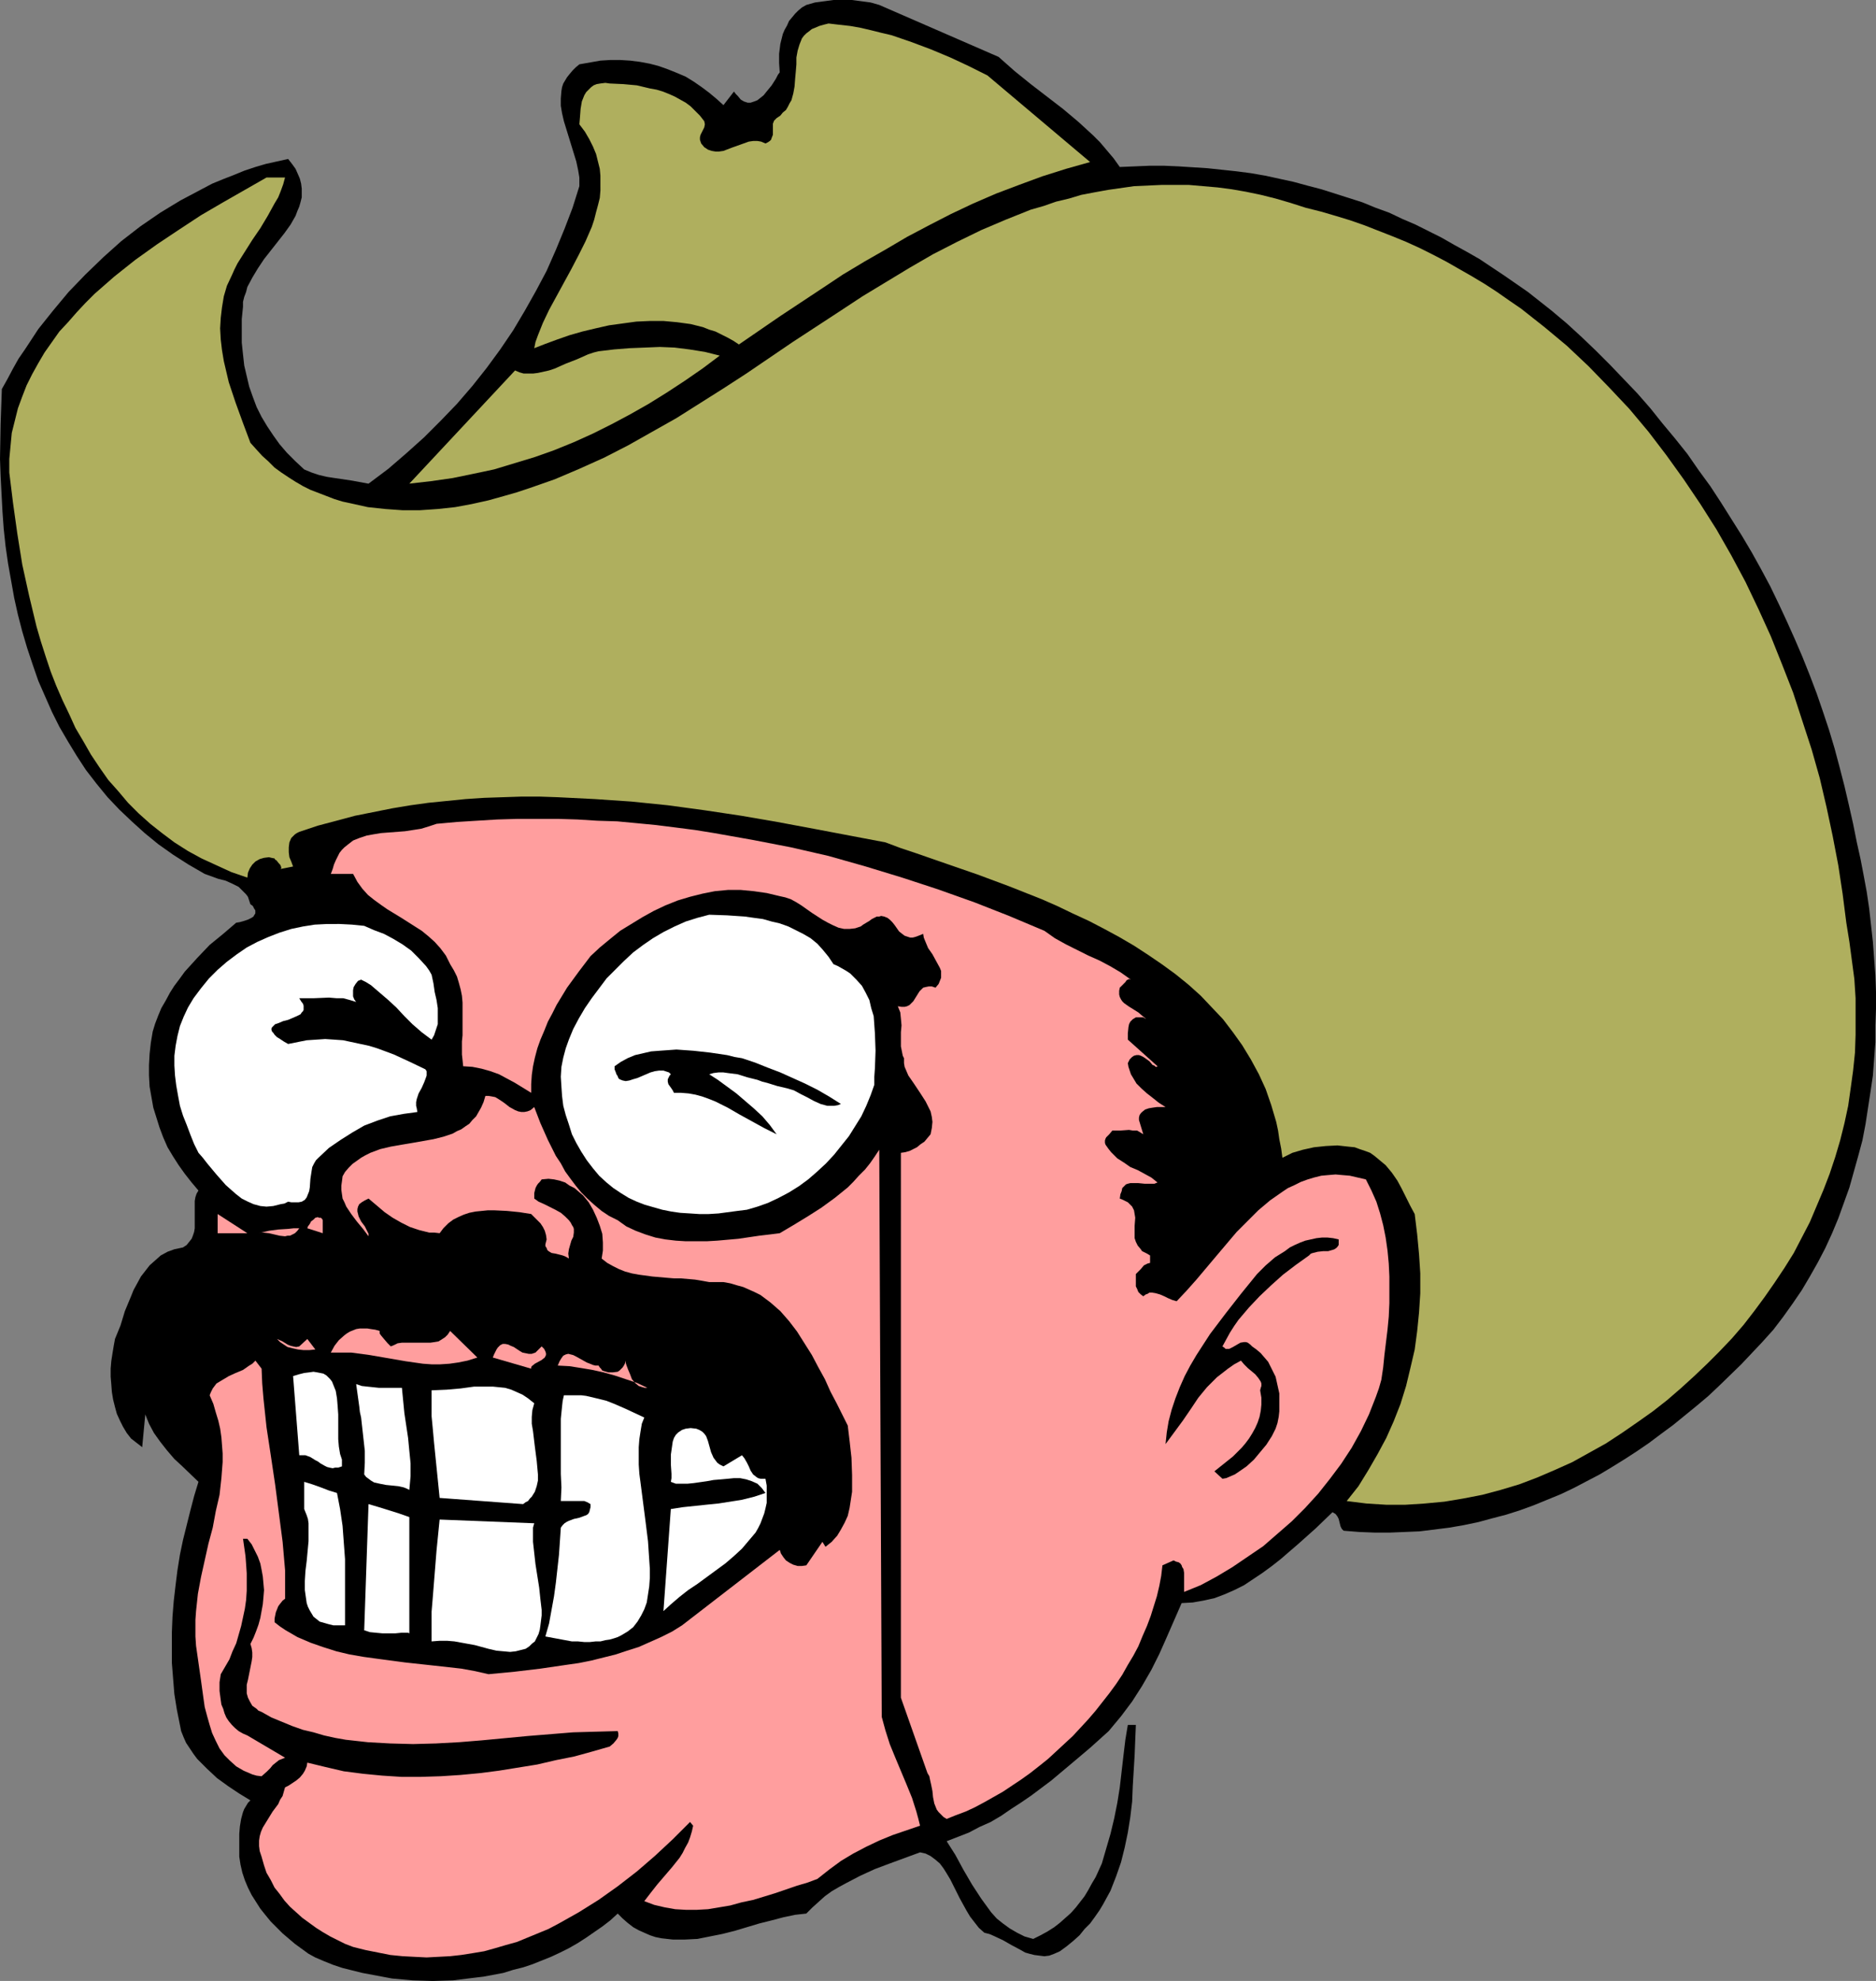
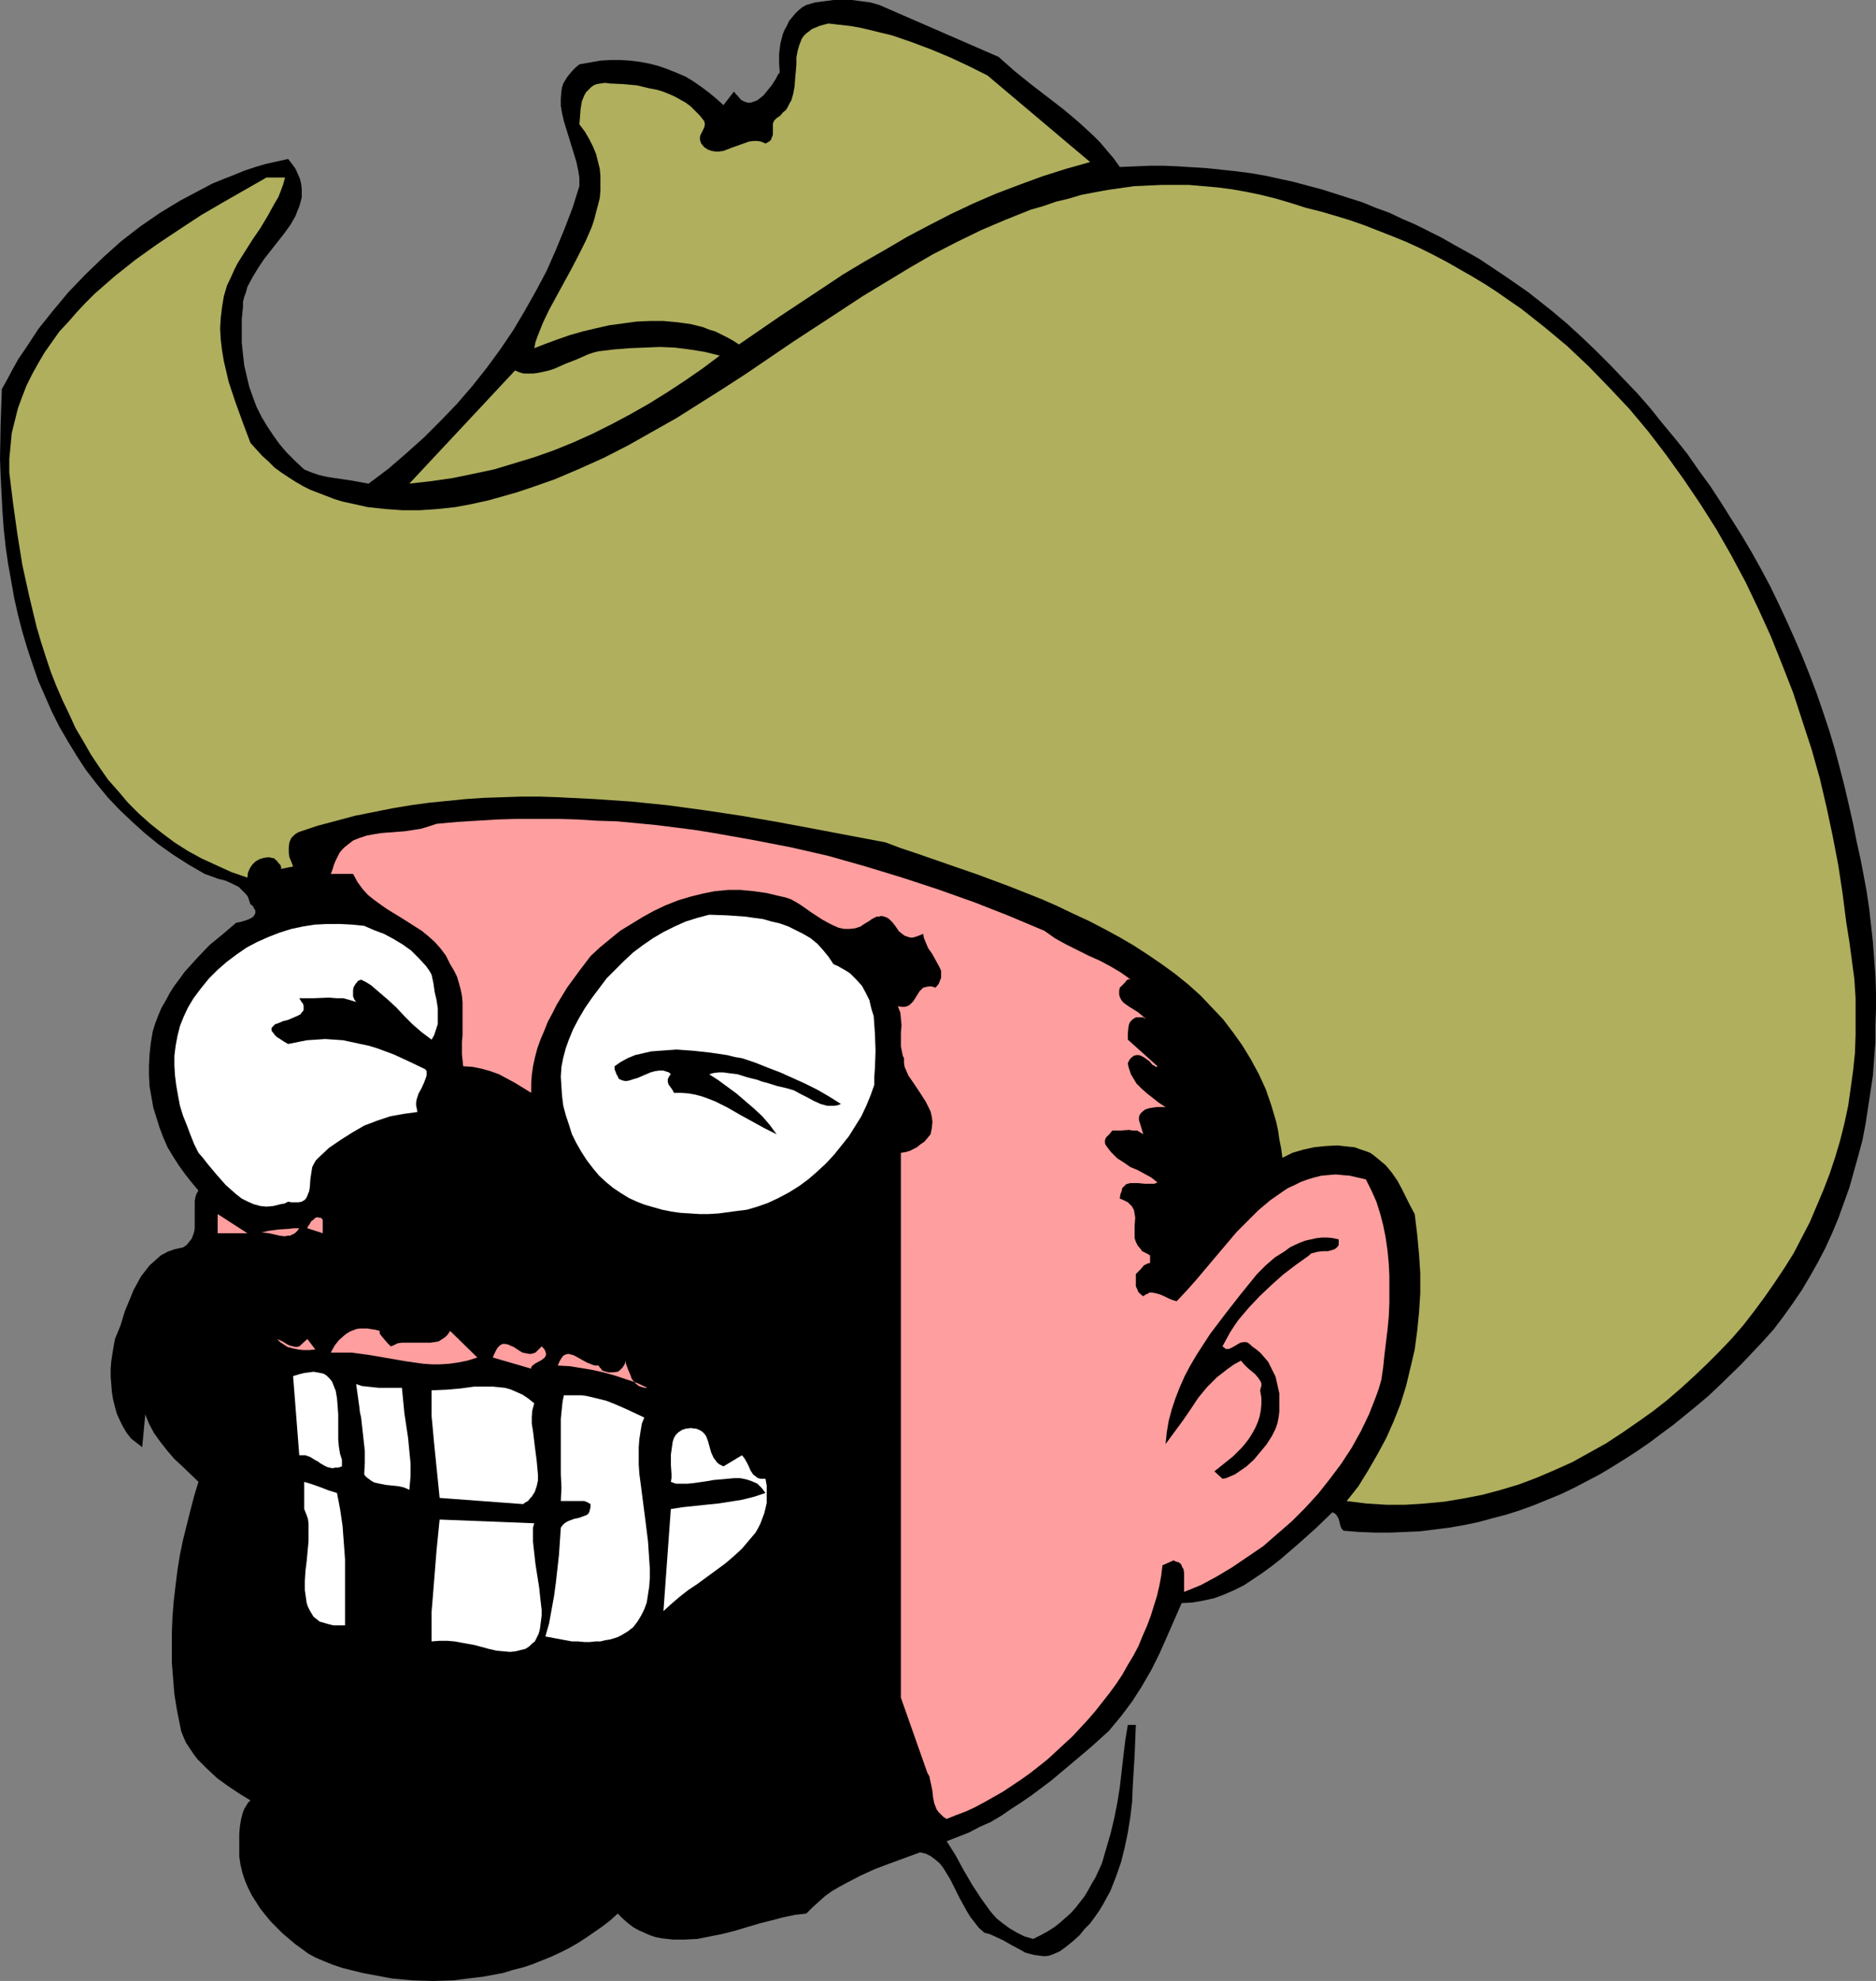
<svg xmlns="http://www.w3.org/2000/svg" xmlns:ns1="http://sodipodi.sourceforge.net/DTD/sodipodi-0.dtd" xmlns:ns2="http://www.inkscape.org/namespaces/inkscape" version="1.0" width="129.724mm" height="136.933mm" id="svg25" ns1:docname="Theodore Roosevelt 3.wmf">
  <rect width="100%" height="100%" fill="#808080" stroke="none" />
  <ns1:namedview id="namedview25" pagecolor="#ffffff" bordercolor="#000000" borderopacity="0.25" ns2:showpageshadow="2" ns2:pageopacity="0.0" ns2:pagecheckerboard="0" ns2:deskcolor="#d1d1d1" ns2:document-units="mm" />
  <defs id="defs1">
    <pattern id="WMFhbasepattern" patternUnits="userSpaceOnUse" width="6" height="6" x="0" y="0" />
  </defs>
  <path style="fill:#000000;fill-opacity:1;fill-rule:evenodd;stroke:none" d="m 260.984,14.865 4.202,3.716 4.202,3.393 4.202,3.232 4.202,3.232 4.04,3.393 3.878,3.555 1.778,1.777 1.778,2.101 1.778,2.101 1.616,2.262 3.878,-0.162 3.878,-0.162 h 3.878 l 3.717,0.162 7.595,0.485 7.595,0.808 3.717,0.485 3.717,0.646 3.717,0.808 3.717,0.808 3.555,0.969 3.717,0.969 3.555,1.131 3.555,1.131 3.555,1.131 3.555,1.454 3.555,1.293 3.394,1.616 3.394,1.454 3.555,1.777 3.232,1.616 3.394,1.939 3.232,1.777 3.394,1.939 6.302,4.201 6.302,4.363 6.141,4.847 4.04,3.393 3.878,3.555 3.717,3.555 3.717,3.716 3.555,3.716 3.555,3.716 3.394,3.878 3.232,4.04 3.232,3.878 3.232,4.04 2.909,4.201 3.07,4.201 2.747,4.201 2.747,4.363 2.747,4.363 2.586,4.363 2.424,4.363 2.424,4.524 2.262,4.686 2.101,4.524 2.101,4.686 1.939,4.524 1.939,4.847 1.778,4.686 1.616,4.686 1.616,4.847 1.454,4.847 1.293,4.847 1.293,5.009 1.131,4.847 1.131,5.009 0.97,4.847 0.97,4.363 0.808,4.201 0.808,4.363 0.646,4.363 0.485,4.363 0.485,4.363 0.323,4.363 0.323,4.363 0.162,4.363 v 4.363 l -0.162,4.363 v 4.363 l -0.323,4.363 -0.323,4.363 -0.646,4.363 -0.646,4.201 -0.646,4.201 -0.808,4.201 -1.131,4.201 -1.131,4.04 -1.131,4.04 -1.454,4.04 -1.454,4.04 -1.616,3.878 -1.778,3.878 -1.939,3.716 -2.101,3.716 -2.101,3.555 -2.424,3.555 -2.424,3.393 -2.586,3.393 -2.909,3.232 -5.494,5.817 -5.656,5.494 -2.909,2.747 -3.07,2.585 -6.141,5.009 -3.07,2.262 -3.232,2.424 -3.07,2.101 -3.232,2.101 -3.394,2.101 -3.232,1.939 -3.394,1.777 -3.394,1.777 -3.394,1.616 -3.555,1.454 -3.555,1.454 -3.555,1.293 -3.555,1.131 -3.717,0.969 -3.555,0.969 -3.878,0.808 -3.717,0.646 -3.878,0.485 -3.878,0.485 -3.878,0.162 -3.878,0.162 h -4.04 l -4.04,-0.162 -4.04,-0.323 -0.485,-0.485 -0.323,-0.646 -0.323,-1.293 -0.162,-0.646 -0.323,-0.646 -0.485,-0.646 -0.808,-0.485 -4.363,4.201 -4.525,4.04 -4.686,4.04 -2.262,1.777 -2.424,1.777 -2.424,1.616 -2.424,1.616 -2.586,1.293 -2.586,1.131 -2.586,0.969 -2.909,0.646 -2.747,0.485 -2.909,0.162 -3.878,8.887 -1.939,4.363 -2.101,4.201 -2.424,4.201 -2.586,4.04 -1.454,1.939 -1.454,1.939 -1.616,1.939 -1.616,1.939 -4.848,4.363 -5.171,4.363 -5.01,4.201 -5.171,3.878 -2.586,1.777 -2.747,1.777 -2.586,1.777 -2.747,1.616 -2.909,1.293 -2.747,1.454 -2.909,1.131 -2.909,1.131 1.131,1.777 1.131,1.777 2.101,3.878 2.262,3.878 2.424,3.716 1.293,1.777 1.293,1.777 1.454,1.616 1.616,1.293 1.778,1.293 1.939,1.131 1.939,0.969 2.262,0.646 1.939,-0.969 1.778,-0.969 1.778,-1.131 1.454,-1.131 1.454,-1.293 1.454,-1.293 1.293,-1.454 1.131,-1.454 1.131,-1.454 0.97,-1.616 0.97,-1.777 0.97,-1.616 1.616,-3.555 1.131,-3.878 1.131,-3.878 0.97,-4.04 0.808,-4.04 0.646,-4.04 0.97,-8.402 0.485,-4.04 0.646,-3.878 h 2.101 l -0.162,3.878 -0.162,4.04 -0.485,8.079 -0.162,4.04 -0.485,4.04 -0.646,4.04 -0.808,3.878 -0.97,3.878 -1.293,3.716 -1.454,3.716 -0.97,1.777 -0.97,1.777 -0.97,1.616 -1.131,1.616 -1.293,1.777 -1.454,1.454 -1.293,1.616 -1.616,1.454 -1.778,1.454 -1.778,1.293 -1.454,0.646 -1.293,0.485 -1.293,0.162 -1.293,-0.162 -1.293,-0.162 -1.293,-0.323 -1.131,-0.323 -1.131,-0.646 -2.424,-1.293 -2.262,-1.293 -2.424,-1.131 -1.131,-0.485 -1.293,-0.323 -1.454,-1.293 -1.131,-1.454 -1.131,-1.454 -0.97,-1.616 -1.778,-3.232 -1.616,-3.232 -0.808,-1.616 -0.97,-1.616 -0.808,-1.293 -0.97,-1.293 -1.131,-0.969 -1.293,-0.969 -1.293,-0.646 -1.454,-0.323 -7.918,2.908 -3.878,1.454 -3.878,1.777 -3.717,1.939 -1.778,0.969 -1.939,1.131 -1.778,1.293 -1.616,1.454 -1.616,1.454 -1.616,1.616 -2.909,0.323 -3.07,0.646 -3.07,0.808 -3.232,0.808 -6.464,1.939 -3.232,0.808 -3.232,0.646 -3.232,0.646 -3.232,0.162 h -3.232 l -1.454,-0.162 -1.454,-0.162 -1.616,-0.323 -1.454,-0.485 -1.454,-0.646 -1.454,-0.646 -1.454,-0.808 -1.454,-1.131 -1.293,-1.131 -1.293,-1.293 -1.939,1.777 -2.101,1.616 -2.101,1.454 -2.101,1.454 -2.262,1.454 -2.262,1.293 -2.262,1.131 -2.424,1.131 -2.424,0.969 -2.424,0.969 -2.424,0.808 -2.586,0.646 -2.586,0.808 -2.586,0.485 -2.586,0.485 -2.747,0.323 -5.171,0.646 -5.333,0.162 -5.333,-0.162 -5.333,-0.485 -2.586,-0.485 -2.586,-0.485 -2.586,-0.485 -2.586,-0.646 -2.586,-0.646 -2.424,-0.808 -2.424,-0.969 -2.262,-0.969 -1.778,-0.969 -1.778,-1.293 -1.778,-1.293 -3.232,-2.747 -1.616,-1.616 -1.454,-1.454 -1.454,-1.777 -1.293,-1.616 -1.131,-1.777 -1.131,-1.777 -0.97,-1.939 -0.808,-1.939 -0.646,-1.939 -0.485,-2.101 -0.323,-2.101 v -1.939 -2.101 -1.939 l 0.162,-1.939 0.323,-1.939 0.485,-1.777 0.323,-0.808 0.485,-0.808 0.485,-0.808 0.646,-0.646 -2.909,-1.777 -2.909,-1.939 -2.909,-2.101 -2.586,-2.424 -1.293,-1.293 -1.293,-1.293 -0.97,-1.293 -0.97,-1.454 -0.97,-1.454 -0.646,-1.454 -0.646,-1.616 -0.323,-1.616 -0.808,-4.04 -0.646,-4.04 -0.323,-4.04 -0.323,-4.04 v -4.04 -4.04 l 0.162,-4.04 0.323,-4.04 0.485,-4.201 0.485,-3.878 0.646,-4.04 0.808,-3.878 0.97,-3.878 0.97,-3.878 0.97,-3.716 1.131,-3.716 -4.202,-4.04 -2.101,-1.939 -1.939,-2.262 -1.778,-2.262 -1.616,-2.262 -1.293,-2.424 -0.97,-2.424 -0.808,8.564 -1.454,-1.131 -1.454,-1.131 -1.131,-1.454 -0.97,-1.616 -0.808,-1.616 -0.808,-1.777 -0.485,-1.777 -0.485,-1.939 -0.323,-1.939 -0.162,-2.101 -0.162,-1.939 v -2.101 l 0.162,-1.939 0.323,-2.101 0.323,-1.939 0.323,-1.777 1.454,-3.555 1.131,-3.716 1.616,-3.878 0.646,-1.616 0.97,-1.777 0.97,-1.777 1.131,-1.454 1.131,-1.454 1.454,-1.293 1.454,-1.293 1.778,-0.969 1.778,-0.646 2.262,-0.485 0.97,-0.646 0.646,-0.808 0.646,-0.808 0.323,-0.808 0.323,-0.969 0.162,-0.969 v -1.939 -1.131 -0.969 -1.939 -1.131 l 0.162,-0.969 0.323,-0.969 0.485,-0.808 -1.778,-2.101 -1.778,-2.262 -1.616,-2.262 -1.454,-2.262 -1.454,-2.424 -1.131,-2.585 -0.97,-2.585 -0.808,-2.585 -0.808,-2.585 -0.485,-2.747 -0.485,-2.747 -0.162,-2.908 v -2.747 l 0.162,-2.908 0.323,-2.908 0.485,-2.908 0.646,-2.101 0.808,-2.101 0.808,-1.939 1.131,-1.939 1.131,-2.101 1.131,-1.777 1.454,-1.939 1.293,-1.777 3.232,-3.555 3.232,-3.393 3.555,-2.908 3.394,-2.908 0.97,-0.162 1.131,-0.323 0.97,-0.323 0.97,-0.485 0.485,-0.323 0.162,-0.323 0.323,-0.485 v -0.323 -0.485 l -0.323,-0.485 -0.323,-0.646 -0.646,-0.485 -0.323,-0.969 -0.323,-0.969 -0.485,-0.646 -0.646,-0.646 -0.646,-0.646 -0.646,-0.646 -1.616,-0.808 -1.778,-0.808 -1.939,-0.485 -3.555,-1.293 -4.202,-2.424 -4.04,-2.585 -3.878,-2.747 -3.555,-2.908 -3.394,-3.07 -3.232,-3.07 -3.07,-3.232 -2.909,-3.555 -2.747,-3.555 -2.424,-3.716 -2.262,-3.716 -2.262,-3.878 -1.939,-3.878 -1.778,-4.04 L 10.019,177.9 8.565,173.699 7.11,169.336 5.818,164.973 4.686,160.611 3.717,156.248 2.909,151.724 2.101,147.2 1.454,142.675 0.97,138.151 0.646,133.627 0.162,124.417 0,119.893 l 0.162,-9.21 0.323,-9.048 1.454,-2.585 1.454,-2.747 1.454,-2.585 1.778,-2.585 3.394,-5.171 3.878,-4.847 4.04,-4.847 4.363,-4.524 4.686,-4.524 4.686,-4.201 5.01,-3.878 2.586,-1.777 2.586,-1.777 5.333,-3.232 2.747,-1.454 2.747,-1.454 2.747,-1.454 2.747,-1.131 2.909,-1.131 2.747,-1.131 2.909,-0.969 2.747,-0.808 2.909,-0.646 2.909,-0.646 1.131,1.454 0.808,1.131 0.646,1.454 0.485,1.131 0.323,1.293 0.162,1.293 v 1.131 1.131 l -0.323,1.293 -0.323,1.131 -0.485,1.131 -0.485,1.293 -1.293,2.262 -1.616,2.262 -3.555,4.524 -1.778,2.262 -1.616,2.424 -1.454,2.424 -1.293,2.424 -0.323,1.293 -0.485,1.293 -0.323,1.293 v 1.293 l -0.323,3.232 v 3.232 2.908 l 0.323,3.07 0.323,2.908 0.646,2.747 0.646,2.747 0.97,2.747 0.97,2.585 1.293,2.585 1.454,2.424 1.616,2.424 1.616,2.262 1.939,2.262 2.262,2.262 2.262,2.101 1.939,0.808 1.939,0.646 2.101,0.485 2.101,0.323 4.363,0.646 4.363,0.808 5.171,-3.878 4.686,-4.04 4.686,-4.201 4.363,-4.363 4.202,-4.363 4.04,-4.686 3.717,-4.686 3.555,-4.847 3.394,-5.009 3.07,-5.171 2.909,-5.171 2.747,-5.171 2.424,-5.494 2.262,-5.494 2.101,-5.494 1.778,-5.655 v -2.262 l -0.323,-1.939 -0.485,-2.262 -0.646,-2.101 -1.293,-4.201 -1.293,-4.201 -0.485,-2.101 -0.323,-1.939 v -1.939 l 0.162,-1.939 0.162,-0.969 0.323,-0.969 0.485,-0.808 0.485,-0.808 0.646,-0.808 0.808,-0.969 0.808,-0.808 0.97,-0.808 2.747,-0.485 2.747,-0.485 2.586,-0.162 h 2.586 l 2.586,0.162 2.586,0.323 2.586,0.485 2.424,0.646 2.262,0.808 2.424,0.969 2.262,0.969 2.101,1.293 2.101,1.454 1.939,1.454 1.939,1.616 1.778,1.616 2.747,-3.555 0.485,0.646 0.485,0.485 0.808,0.969 0.808,0.485 0.97,0.323 h 0.808 l 0.97,-0.323 0.808,-0.323 0.808,-0.646 0.808,-0.646 0.646,-0.808 1.454,-1.777 1.131,-1.777 0.485,-0.969 0.485,-0.646 -0.162,-2.424 v -2.424 l 0.323,-2.585 0.646,-2.585 0.485,-1.131 0.646,-1.131 0.485,-1.131 0.808,-0.969 0.808,-0.969 0.808,-0.808 0.97,-0.808 1.131,-0.646 2.262,-0.646 2.424,-0.323 L 217.837,0 h 2.424 2.424 l 2.424,0.323 2.424,0.323 2.262,0.646 z" id="path1" />
  <path style="fill:#afaf5e;fill-opacity:1;fill-rule:evenodd;stroke:none" d="m 258.075,19.713 26.826,22.621 -6.302,1.777 -6.141,1.939 -6.141,2.262 -5.979,2.262 -5.979,2.585 -5.818,2.747 -5.656,2.908 -5.818,3.07 -5.494,3.232 -5.656,3.232 -5.656,3.393 -5.333,3.555 -10.989,7.271 -10.827,7.433 -1.454,-0.969 -1.454,-0.808 -1.616,-0.808 -1.616,-0.808 -1.616,-0.485 -1.616,-0.646 -3.232,-0.808 -3.555,-0.485 -3.555,-0.323 h -3.555 l -3.555,0.162 -3.555,0.485 -3.555,0.485 -3.555,0.808 -3.394,0.808 -3.394,0.969 -3.232,1.131 -3.07,1.131 -2.909,1.131 0.323,-1.616 0.646,-1.777 1.293,-3.232 1.616,-3.393 1.939,-3.555 1.939,-3.555 1.939,-3.555 1.939,-3.716 1.778,-3.555 1.616,-3.716 0.646,-1.939 0.485,-1.939 0.485,-1.777 0.485,-1.939 0.162,-1.939 V 47.828 45.889 l -0.162,-1.777 -0.485,-1.939 -0.485,-1.939 -0.808,-1.939 -0.97,-1.939 -1.131,-1.939 -1.454,-1.939 0.162,-1.939 0.162,-2.101 0.323,-1.939 0.323,-0.808 0.323,-0.808 0.485,-0.808 0.646,-0.646 0.646,-0.646 0.646,-0.485 0.808,-0.323 0.97,-0.162 1.293,-0.162 1.131,0.162 3.555,0.162 3.555,0.323 3.394,0.808 1.778,0.323 1.616,0.485 1.616,0.646 1.454,0.646 1.454,0.808 1.454,0.808 1.293,0.969 1.293,1.293 1.131,1.131 1.131,1.454 0.162,0.808 -0.162,0.808 -0.323,0.646 -0.323,0.646 -0.323,0.646 -0.162,0.646 v 0.646 l 0.162,0.485 0.162,0.485 0.808,0.969 0.97,0.646 0.97,0.323 0.97,0.162 h 0.97 l 1.131,-0.162 2.101,-0.808 2.262,-0.808 2.262,-0.808 1.131,-0.162 h 1.131 l 0.97,0.162 1.131,0.485 0.646,-0.323 0.485,-0.323 0.323,-0.323 0.162,-0.485 0.323,-0.808 v -0.969 -0.969 -0.969 l 0.323,-0.808 0.323,-0.323 0.323,-0.323 0.97,-0.646 0.646,-0.808 0.808,-0.646 0.485,-0.808 0.485,-0.969 0.485,-0.808 0.485,-1.777 0.323,-1.777 0.162,-2.101 0.162,-1.777 0.162,-1.939 v -1.777 l 0.323,-1.777 0.485,-1.616 0.323,-0.808 0.323,-0.808 0.485,-0.646 0.646,-0.646 0.646,-0.485 0.808,-0.646 0.808,-0.323 1.131,-0.485 1.131,-0.323 1.293,-0.323 2.747,0.323 2.909,0.323 2.747,0.485 2.747,0.646 2.586,0.646 2.747,0.646 5.171,1.777 5.171,1.939 5.01,2.101 4.848,2.262 z" id="path2" />
  <path style="fill:#afaf5e;fill-opacity:1;fill-rule:evenodd;stroke:none" d="m 74.498,46.374 -0.485,1.777 -0.646,1.777 -0.646,1.616 -0.97,1.616 -1.778,3.232 -1.939,3.232 -2.101,3.07 -1.939,3.07 -1.939,3.07 -0.808,1.616 -0.646,1.454 -1.293,2.747 -0.808,2.747 -0.485,2.908 -0.323,2.747 -0.162,2.747 0.162,2.908 0.323,2.747 0.485,2.908 0.646,2.747 0.646,2.747 1.778,5.332 1.939,5.332 1.939,5.171 1.454,1.616 1.616,1.777 1.616,1.454 1.616,1.616 1.778,1.293 1.939,1.293 1.778,1.131 1.939,1.131 1.939,0.969 2.101,0.808 2.101,0.808 2.101,0.808 2.101,0.646 2.262,0.485 4.363,0.969 4.525,0.485 4.525,0.323 h 4.525 l 4.686,-0.323 4.525,-0.485 4.363,-0.808 4.363,-0.969 4.04,-1.131 3.394,-0.969 3.394,-1.131 3.232,-1.131 3.232,-1.131 6.464,-2.747 6.464,-2.908 6.302,-3.232 6.302,-3.555 6.302,-3.555 6.141,-3.878 6.141,-3.878 5.979,-3.878 12.12,-8.241 12.12,-7.917 6.141,-4.04 6.141,-3.716 6.141,-3.716 6.141,-3.555 6.302,-3.232 6.302,-3.07 6.464,-2.747 6.464,-2.585 3.394,-0.969 3.232,-1.131 3.394,-0.808 3.232,-0.969 3.394,-0.646 3.555,-0.646 3.394,-0.485 3.394,-0.485 3.555,-0.162 3.555,-0.162 h 3.555 3.717 l 3.717,0.323 3.717,0.323 3.717,0.485 3.717,0.646 3.878,0.808 3.878,0.969 3.878,1.131 4.04,1.293 3.878,0.969 3.878,1.131 3.717,1.131 3.717,1.293 3.717,1.454 3.717,1.454 3.555,1.454 3.555,1.616 3.555,1.777 3.394,1.777 3.394,1.939 3.394,1.939 3.232,1.939 3.232,2.101 3.232,2.262 3.07,2.101 6.141,4.847 5.818,4.847 5.656,5.332 5.333,5.494 5.333,5.655 5.01,5.978 4.686,6.14 4.525,6.302 4.363,6.463 4.202,6.625 3.878,6.786 3.717,6.948 3.394,7.11 3.232,7.11 2.909,7.271 2.909,7.433 2.424,7.433 2.424,7.433 2.101,7.433 1.778,7.594 1.616,7.594 1.454,7.594 1.131,7.433 0.97,7.594 0.808,5.009 0.646,4.847 0.646,4.847 0.323,5.009 v 4.686 4.847 l -0.162,4.686 -0.485,4.686 -0.646,4.686 -0.646,4.524 -0.97,4.524 -1.131,4.524 -1.293,4.363 -1.454,4.363 -1.616,4.201 -1.778,4.201 -1.778,4.201 -2.101,4.04 -2.101,4.04 -2.424,3.878 -2.586,3.878 -2.586,3.716 -2.747,3.716 -2.747,3.555 -3.07,3.555 -3.232,3.393 -3.232,3.232 -3.394,3.232 -3.555,3.232 -3.555,3.07 -3.717,2.908 -3.878,2.747 -4.202,2.908 -4.202,2.747 -4.363,2.424 -4.363,2.424 -4.686,2.101 -4.525,1.939 -4.686,1.777 -4.848,1.454 -4.848,1.293 -5.01,0.969 -4.848,0.808 -5.171,0.485 -5.01,0.323 h -5.01 l -5.171,-0.323 -5.171,-0.646 3.07,-3.878 2.586,-4.201 2.424,-4.201 2.262,-4.201 1.939,-4.363 1.778,-4.524 1.454,-4.686 1.131,-4.686 1.131,-4.847 0.646,-4.847 0.485,-4.847 0.323,-5.009 v -5.171 l -0.323,-5.009 -0.485,-5.171 -0.646,-5.332 -1.131,-2.101 -1.131,-2.262 -1.131,-2.262 -1.131,-2.101 -1.454,-2.101 -1.616,-1.939 -1.939,-1.616 -0.97,-0.808 -1.131,-0.808 -1.293,-0.485 -1.454,-0.485 -1.293,-0.485 -1.616,-0.162 -1.454,-0.162 -1.454,-0.162 -3.07,0.162 -3.07,0.323 -2.909,0.646 -2.747,0.808 -2.586,1.293 -0.323,-2.424 -0.485,-2.424 -0.323,-2.262 -0.485,-2.262 -1.293,-4.363 -1.454,-4.201 -1.778,-3.878 -2.101,-3.878 -2.262,-3.716 -2.424,-3.393 -2.586,-3.393 -2.909,-3.07 -2.909,-3.07 -3.232,-2.908 -3.394,-2.747 -3.555,-2.585 -3.555,-2.424 -3.717,-2.424 -3.878,-2.262 -3.878,-2.101 -4.04,-2.101 -4.202,-1.939 -4.04,-1.939 -4.04,-1.777 -8.565,-3.393 -8.242,-3.07 -8.403,-2.908 -7.918,-2.747 -3.878,-1.293 -3.878,-1.454 -18.746,-3.555 -9.534,-1.777 -9.373,-1.616 -9.696,-1.454 -9.534,-1.293 -9.534,-0.969 -9.534,-0.646 -9.696,-0.485 -4.686,-0.162 h -4.848 l -4.848,0.162 -4.848,0.162 -4.848,0.323 -4.848,0.485 -4.848,0.485 -4.686,0.646 -4.848,0.808 -4.848,0.969 -4.848,0.969 -4.848,1.293 -4.848,1.293 -4.848,1.616 -0.646,0.323 -0.485,0.323 -0.97,0.969 -0.485,1.131 -0.162,1.293 v 1.293 l 0.162,1.293 0.485,1.131 0.485,1.293 -3.232,0.646 0.162,-0.323 -0.162,-0.485 -0.162,-0.323 -0.323,-0.323 -0.646,-0.808 -0.323,-0.162 -0.162,-0.323 -0.808,-0.162 -0.646,-0.162 -1.293,0.162 -1.131,0.323 -1.131,0.646 -0.808,0.808 -0.646,0.969 -0.485,1.131 -0.162,1.293 -4.202,-1.454 -3.878,-1.777 -3.878,-1.777 -3.555,-1.939 -3.555,-2.262 -3.232,-2.424 -3.07,-2.424 -3.07,-2.747 -2.747,-2.747 -2.586,-3.07 -2.586,-2.908 -2.262,-3.232 -2.262,-3.393 -1.939,-3.393 -2.101,-3.555 -1.616,-3.555 -1.778,-3.716 -1.616,-3.716 -1.454,-3.716 -1.293,-3.878 -1.293,-4.04 -1.131,-3.878 -0.97,-4.04 -0.97,-4.04 -1.778,-8.079 -1.293,-8.079 -1.131,-8.079 -0.97,-7.917 v -3.555 l 0.323,-3.393 0.323,-3.393 0.808,-3.232 0.808,-3.232 1.131,-3.07 1.131,-2.908 1.454,-2.908 1.616,-2.908 1.616,-2.747 1.939,-2.747 1.939,-2.747 2.262,-2.424 2.262,-2.585 2.262,-2.424 2.424,-2.424 2.586,-2.262 2.586,-2.262 5.494,-4.363 5.656,-4.04 5.818,-3.878 5.656,-3.716 5.818,-3.393 5.656,-3.232 5.656,-3.232 z" id="path3" />
  <path style="fill:#afaf5e;fill-opacity:1;fill-rule:evenodd;stroke:none" d="m 188.102,92.909 -4.525,3.393 -4.686,3.232 -4.686,3.07 -4.686,2.908 -4.848,2.747 -4.848,2.585 -4.848,2.424 -5.01,2.262 -5.171,2.101 -5.01,1.777 -5.333,1.616 -5.333,1.616 -5.333,1.131 -5.494,1.131 -5.656,0.808 -5.656,0.646 27.634,-29.569 1.131,0.485 1.131,0.323 h 1.131 1.293 l 1.293,-0.162 1.454,-0.323 1.454,-0.323 1.454,-0.485 2.909,-1.293 2.909,-1.131 2.909,-1.293 1.454,-0.485 1.293,-0.323 4.04,-0.485 4.04,-0.323 4.04,-0.162 3.878,-0.162 3.878,0.162 3.878,0.485 4.04,0.646 1.939,0.485 z" id="path4" />
  <path style="fill:#ff9e9e;fill-opacity:1;fill-rule:evenodd;stroke:none" d="m 295.566,255.943 -0.485,-0.162 -0.323,0.162 -0.323,0.162 -0.323,0.485 -0.646,0.646 -0.808,0.808 -0.162,0.808 v 0.969 l 0.162,0.646 0.323,0.646 0.323,0.485 0.485,0.485 1.131,0.808 1.293,0.808 1.293,0.808 1.131,0.969 0.646,0.485 0.323,0.646 -0.162,-0.323 -0.323,-0.323 -0.323,-0.162 h -0.485 -0.808 -0.646 l -0.808,0.485 -0.646,0.646 -0.323,0.646 -0.162,0.808 -0.162,1.616 v 1.616 l 7.757,6.948 -0.162,0.162 h -0.323 l -0.323,-0.323 -0.485,-0.162 -0.808,-0.969 -1.131,-0.808 -0.485,-0.323 -0.646,-0.323 -0.485,-0.162 h -0.646 l -0.646,0.162 -0.485,0.323 -0.646,0.646 -0.485,0.969 0.162,0.969 0.323,0.969 0.323,0.969 0.485,0.808 0.97,1.616 1.293,1.293 1.454,1.293 1.454,1.131 1.616,1.293 1.778,1.131 h -2.262 l -1.131,0.162 -0.97,0.162 -0.97,0.323 -0.808,0.646 -0.323,0.323 -0.323,0.485 -0.162,0.646 v 0.646 l 1.131,3.716 -0.808,-0.485 -0.808,-0.485 h -1.131 l -0.97,-0.162 -2.262,0.162 h -2.101 l -0.808,0.969 -0.808,0.808 -0.162,0.323 -0.162,0.485 v 0.646 l 0.162,0.485 0.808,1.131 0.646,0.808 0.808,0.808 0.808,0.808 1.778,1.131 1.616,1.131 1.939,0.808 1.778,0.969 1.778,0.969 1.616,1.293 -0.808,0.323 h -0.808 -1.778 l -1.616,-0.162 h -1.454 -0.646 l -0.646,0.162 -0.485,0.162 -0.485,0.485 -0.485,0.485 -0.162,0.808 -0.323,0.808 -0.162,1.131 0.808,0.323 0.646,0.323 0.646,0.323 0.323,0.323 0.808,0.808 0.485,0.969 0.162,0.969 0.162,0.969 -0.162,2.101 v 2.101 1.131 l 0.323,0.969 0.485,0.969 0.808,0.969 0.323,0.485 0.646,0.323 0.646,0.323 0.808,0.485 v 1.939 l -0.646,0.162 -0.97,0.485 -0.808,0.969 -0.485,0.485 -0.808,0.808 v 1.616 1.616 l 0.323,0.646 0.323,0.808 0.646,0.646 0.646,0.485 0.646,-0.485 0.485,-0.162 0.485,-0.323 h 0.646 l 0.97,0.162 1.131,0.323 1.131,0.485 0.97,0.485 1.131,0.485 1.131,0.323 2.586,-2.747 2.586,-2.908 2.586,-3.07 2.586,-3.07 5.333,-6.302 2.909,-2.908 2.747,-2.747 3.07,-2.585 1.616,-1.131 1.616,-1.131 1.454,-0.969 1.778,-0.808 1.616,-0.808 1.778,-0.646 1.616,-0.485 1.939,-0.485 1.778,-0.162 1.939,-0.162 1.778,0.162 1.939,0.162 2.101,0.485 2.101,0.485 1.454,2.908 1.293,2.908 0.97,3.07 0.808,3.07 0.646,3.232 0.485,3.393 0.323,3.393 0.162,3.393 v 3.555 3.393 l -0.162,3.555 -0.323,3.393 -0.808,6.625 -0.323,3.232 -0.485,3.232 -0.646,2.262 -0.808,2.262 -1.778,4.524 -2.101,4.363 -2.424,4.363 -2.747,4.201 -2.909,3.878 -3.07,3.878 -3.394,3.716 -3.555,3.555 -3.717,3.232 -3.717,3.232 -4.04,2.747 -4.04,2.747 -4.04,2.424 -4.202,2.262 -4.363,1.777 v -1.131 -1.293 -1.293 -1.293 l -0.162,-0.969 -0.323,-0.485 -0.162,-0.485 -0.323,-0.485 -0.485,-0.323 -0.646,-0.162 -0.646,-0.323 -2.909,1.293 -0.323,2.747 -0.485,2.585 -0.646,2.747 -0.808,2.585 -0.808,2.585 -0.97,2.585 -1.131,2.585 -1.131,2.747 -1.293,2.424 -1.454,2.424 -1.454,2.585 -1.616,2.424 -1.778,2.424 -1.778,2.262 -1.778,2.262 -1.939,2.262 -4.04,4.363 -4.363,4.04 -2.101,1.939 -2.424,1.939 -2.262,1.777 -2.262,1.616 -4.848,3.232 -4.848,2.747 -2.424,1.293 -2.424,1.131 -2.586,0.969 -2.424,0.969 -0.808,-0.485 -0.646,-0.646 -0.646,-0.646 -0.485,-0.646 -0.323,-0.808 -0.323,-0.808 -0.323,-1.616 -0.162,-1.616 -0.323,-1.616 -0.323,-1.454 -0.162,-0.808 -0.485,-0.808 -6.949,-19.713 V 301.185 l 1.131,-0.162 1.131,-0.323 0.97,-0.485 0.97,-0.485 0.97,-0.808 0.97,-0.646 0.808,-0.969 0.808,-0.969 0.323,-1.616 0.162,-1.616 -0.162,-1.293 -0.323,-1.454 -0.646,-1.293 -0.646,-1.293 -1.454,-2.262 -1.616,-2.424 -1.454,-2.101 -0.485,-1.131 -0.485,-1.131 -0.162,-0.969 v -1.293 l -0.323,-0.646 -0.162,-0.808 -0.323,-1.616 v -1.777 -1.939 l 0.162,-1.777 -0.162,-1.777 -0.162,-1.616 -0.323,-0.808 -0.323,-0.808 0.97,0.162 h 0.808 l 0.646,-0.162 0.646,-0.323 0.485,-0.485 0.485,-0.485 0.808,-1.293 0.808,-1.293 0.485,-0.485 0.485,-0.485 0.646,-0.162 0.808,-0.162 h 0.808 l 0.97,0.323 0.808,-0.969 0.323,-0.808 0.323,-0.808 v -0.808 -0.969 l -0.323,-0.808 -0.97,-1.777 -0.97,-1.777 -1.131,-1.616 -0.808,-1.939 -0.323,-0.808 -0.162,-0.969 -0.808,0.323 -0.808,0.323 -0.485,0.162 -0.646,0.162 h -0.646 l -0.485,-0.162 -0.97,-0.323 -0.646,-0.485 -0.808,-0.646 -1.131,-1.616 -0.646,-0.808 -0.646,-0.646 -0.646,-0.485 -0.808,-0.323 -0.808,-0.162 -0.485,0.162 h -0.646 l -0.646,0.323 -0.646,0.323 -0.646,0.485 -0.808,0.485 -0.808,0.485 -0.646,0.485 -1.454,0.485 -1.454,0.162 h -1.454 l -1.454,-0.323 -1.454,-0.646 -1.293,-0.646 -1.454,-0.808 -2.747,-1.777 -2.747,-1.939 -1.293,-0.808 -1.454,-0.808 -1.454,-0.485 -1.454,-0.323 -3.394,-0.808 -3.394,-0.485 -3.394,-0.323 h -3.394 l -3.394,0.323 -3.232,0.646 -3.232,0.808 -3.232,0.969 -3.232,1.293 -3.07,1.454 -2.909,1.616 -2.909,1.777 -2.909,1.777 -2.586,2.101 -2.747,2.262 -2.424,2.262 -3.07,4.04 -3.07,4.201 -2.747,4.524 -1.131,2.262 -1.131,2.101 -0.97,2.424 -0.97,2.262 -0.808,2.262 -0.646,2.424 -0.485,2.262 -0.323,2.262 -0.162,2.424 v 2.262 l -4.202,-2.585 -2.101,-1.131 -2.101,-1.131 -2.262,-0.808 -2.262,-0.646 -2.424,-0.485 -2.424,-0.162 -0.162,-1.616 -0.162,-1.454 v -3.393 l 0.162,-1.616 v -1.777 -3.393 -3.393 l -0.162,-1.777 -0.323,-1.616 -0.485,-1.777 -0.485,-1.616 -0.808,-1.616 -0.97,-1.616 -1.131,-2.262 -1.454,-1.939 -1.454,-1.616 -1.616,-1.454 -1.778,-1.454 -1.778,-1.131 -3.555,-2.262 -3.717,-2.262 -1.616,-1.131 -1.778,-1.293 -1.616,-1.293 -1.454,-1.616 -1.293,-1.777 -1.131,-2.101 h -5.818 l 0.485,-1.293 0.323,-1.131 0.485,-1.131 0.485,-0.969 0.485,-0.969 0.646,-0.808 0.646,-0.646 0.808,-0.646 1.454,-1.131 1.616,-0.646 1.939,-0.646 1.778,-0.323 1.939,-0.323 2.101,-0.162 4.202,-0.323 2.101,-0.323 2.101,-0.323 2.101,-0.646 1.939,-0.646 5.333,-0.485 5.171,-0.323 5.333,-0.323 5.333,-0.162 h 5.171 5.333 l 5.171,0.162 5.171,0.323 5.171,0.162 5.171,0.485 5.01,0.485 5.171,0.646 5.01,0.646 5.01,0.808 10.019,1.777 10.019,1.939 9.858,2.262 9.696,2.747 9.534,2.908 9.373,3.07 9.534,3.393 9.05,3.555 9.211,3.878 2.747,1.939 2.909,1.616 5.818,2.908 2.909,1.293 2.747,1.454 2.747,1.616 z" id="path5" />
  <path style="fill:#ffffff;fill-opacity:1;fill-rule:evenodd;stroke:none" d="m 217.837,251.904 1.131,0.485 1.131,0.646 1.131,0.646 0.97,0.646 0.808,0.808 0.808,0.808 1.454,1.616 0.97,1.777 0.97,1.939 0.485,2.101 0.646,2.101 0.162,2.262 0.162,2.262 0.162,4.524 -0.162,4.524 -0.162,2.262 v 2.101 l -0.97,2.747 -1.131,2.747 -1.293,2.747 -1.616,2.585 -1.616,2.585 -1.939,2.424 -1.939,2.424 -2.101,2.262 -2.262,2.101 -2.424,2.101 -2.424,1.777 -2.586,1.616 -2.747,1.454 -2.747,1.293 -2.747,0.969 -2.747,0.808 -2.586,0.323 -2.424,0.323 -2.424,0.323 -2.586,0.162 h -2.424 l -2.424,-0.162 -2.586,-0.162 -2.262,-0.323 -2.424,-0.485 -2.262,-0.646 -2.262,-0.646 -2.101,-0.808 -2.101,-0.969 -2.101,-1.293 -1.939,-1.293 -1.778,-1.454 -1.939,-1.777 -1.616,-1.939 -1.616,-2.101 -1.454,-2.262 -1.293,-2.262 -1.131,-2.262 -0.808,-2.585 -0.808,-2.424 -0.646,-2.424 -0.323,-2.585 -0.162,-2.424 -0.162,-2.585 0.162,-2.585 0.485,-2.424 0.646,-2.424 0.808,-2.262 1.131,-2.747 1.454,-2.747 1.616,-2.747 1.778,-2.585 1.939,-2.585 1.939,-2.585 2.262,-2.262 2.262,-2.262 2.424,-2.262 2.586,-1.939 2.586,-1.777 2.747,-1.616 2.909,-1.454 2.909,-1.293 3.07,-0.969 3.07,-0.808 4.686,0.162 4.686,0.323 2.262,0.323 2.424,0.323 2.262,0.646 2.101,0.485 2.262,0.808 1.939,0.969 1.939,0.969 1.939,1.131 1.778,1.454 1.454,1.616 1.454,1.777 z" id="path6" />
  <path style="fill:#ffffff;fill-opacity:1;fill-rule:evenodd;stroke:none" d="m 112.797,254.65 0.485,2.262 0.323,2.262 0.485,2.101 0.323,2.101 v 2.101 2.101 l -0.323,0.969 -0.323,0.969 -0.323,0.969 -0.646,1.131 -1.293,-0.969 -1.293,-0.969 -2.424,-2.101 -2.101,-2.101 -2.101,-2.262 -2.101,-1.939 -2.262,-1.939 -2.262,-1.939 -1.293,-0.808 -1.293,-0.646 -0.808,0.323 -0.646,0.808 -0.485,0.808 -0.162,0.808 v 0.808 0.808 l 0.323,0.808 0.485,0.646 -1.616,-0.485 -1.778,-0.485 h -1.778 l -1.939,-0.162 -3.878,0.162 h -3.878 l 0.485,0.808 0.485,0.646 0.162,0.485 v 0.485 0.646 l -0.162,0.323 -0.323,0.323 -0.323,0.485 -0.97,0.485 -1.131,0.485 -1.131,0.485 -1.293,0.323 -1.131,0.485 -0.97,0.323 -0.646,0.646 -0.162,0.162 -0.162,0.323 v 0.323 l 0.162,0.485 0.323,0.323 0.323,0.485 0.646,0.646 0.808,0.485 0.97,0.646 1.131,0.646 2.424,-0.485 2.424,-0.485 2.424,-0.162 2.424,-0.162 2.424,0.162 2.262,0.162 2.262,0.485 2.262,0.485 2.262,0.485 2.101,0.646 4.363,1.616 4.202,1.939 4.04,1.939 0.323,0.485 v 0.485 0.646 l -0.162,0.485 -0.485,1.293 -0.646,1.454 -0.808,1.454 -0.485,1.454 -0.162,0.808 v 0.969 l 0.162,0.646 0.162,0.969 -3.555,0.485 -3.555,0.646 -3.394,1.131 -3.394,1.293 -3.07,1.777 -3.07,1.939 -3.07,2.101 -2.747,2.585 -0.646,0.646 -0.485,0.808 -0.485,0.969 -0.162,0.969 -0.323,2.101 -0.162,2.262 -0.162,0.969 -0.323,0.808 -0.323,0.808 -0.485,0.646 -0.808,0.485 -0.808,0.162 h -1.293 -0.646 l -0.808,-0.162 -0.97,0.485 -0.97,0.162 -1.939,0.485 -1.778,0.162 -1.616,-0.162 -1.778,-0.485 -1.454,-0.646 -1.616,-0.808 -1.454,-1.131 -1.293,-1.131 -1.454,-1.293 -2.424,-2.747 -2.424,-2.908 -1.131,-1.454 -1.131,-1.293 -1.131,-2.262 -0.97,-2.424 -0.97,-2.585 -0.97,-2.424 -0.808,-2.585 -0.485,-2.585 -0.485,-2.747 -0.323,-2.585 -0.162,-2.585 v -2.585 l 0.323,-2.585 0.485,-2.585 0.646,-2.585 0.97,-2.424 1.131,-2.424 1.454,-2.424 1.939,-2.585 2.101,-2.585 2.262,-2.262 2.424,-2.101 2.586,-1.939 2.586,-1.777 2.747,-1.454 2.909,-1.293 2.909,-1.131 3.07,-0.969 3.07,-0.646 3.07,-0.485 3.232,-0.162 H 88.718 l 3.232,0.162 3.232,0.323 2.586,1.131 2.586,0.969 2.424,1.293 2.424,1.454 2.262,1.616 1.939,1.939 1.939,2.101 0.808,1.131 z" id="path7" />
  <path style="fill:#000000;fill-opacity:1;fill-rule:evenodd;stroke:none" d="m 219.776,288.421 -0.808,0.323 -0.97,0.162 h -0.97 -0.808 l -1.778,-0.485 -1.778,-0.808 -1.778,-0.969 -1.616,-0.808 -1.778,-0.969 -1.616,-0.485 -2.747,-0.646 -2.586,-0.808 -1.293,-0.323 -1.293,-0.485 -2.586,-0.646 -2.586,-0.808 -2.586,-0.323 -1.131,-0.162 h -1.293 l -1.293,0.162 -1.131,0.323 2.262,1.454 2.424,1.777 2.424,1.777 2.262,1.939 2.262,1.939 2.262,2.101 1.939,2.262 1.778,2.424 -3.232,-1.616 -3.232,-1.777 -3.232,-1.777 -3.07,-1.777 -3.232,-1.616 -1.616,-0.646 -1.778,-0.646 -1.778,-0.485 -1.778,-0.323 -1.939,-0.162 h -1.939 l -0.323,-0.646 -0.323,-0.485 -0.808,-1.131 -0.162,-0.646 v -0.646 l 0.323,-0.646 0.162,-0.323 0.323,-0.323 -0.485,-0.485 -0.485,-0.162 -0.97,-0.323 h -1.131 l -1.131,0.162 -1.131,0.323 -1.131,0.485 -1.131,0.485 -1.131,0.485 -1.131,0.323 -0.97,0.323 -0.97,0.162 -0.808,-0.162 -0.808,-0.323 -0.323,-0.323 -0.162,-0.485 -0.323,-0.485 -0.162,-0.485 -0.323,-0.808 v -0.808 l 1.616,-1.131 1.778,-0.969 1.939,-0.808 2.101,-0.485 2.101,-0.485 2.101,-0.162 2.262,-0.162 2.262,-0.162 4.525,0.323 4.363,0.485 4.363,0.646 1.939,0.485 1.939,0.323 3.394,1.131 3.232,1.293 3.394,1.293 3.232,1.454 3.232,1.454 3.232,1.616 3.07,1.777 z" id="path8" />
-   <path style="fill:#ff9e9e;fill-opacity:1;fill-rule:evenodd;stroke:none" d="m 139.622,289.229 1.616,4.201 1.939,4.363 2.101,4.201 1.293,1.939 1.131,2.101 1.293,1.777 1.454,1.939 1.454,1.777 1.616,1.616 1.778,1.616 1.939,1.616 1.939,1.293 2.262,1.131 2.262,1.616 2.424,1.131 2.586,0.969 2.586,0.808 2.586,0.485 2.747,0.323 2.586,0.162 h 2.747 2.747 l 2.747,-0.162 5.494,-0.485 5.494,-0.808 2.747,-0.323 2.586,-0.323 3.555,-2.101 3.717,-2.262 3.555,-2.262 3.555,-2.585 3.394,-2.747 1.454,-1.454 1.454,-1.616 1.616,-1.616 1.293,-1.616 1.131,-1.616 1.293,-1.939 0.646,148.169 0.485,1.777 0.485,1.777 1.131,3.555 1.454,3.555 2.909,6.948 1.454,3.555 1.131,3.555 0.485,1.777 0.485,1.939 -7.11,2.424 -3.555,1.454 -3.394,1.616 -3.394,1.777 -3.232,1.939 -3.07,2.262 -3.07,2.424 -2.586,0.969 -2.747,0.808 -5.656,1.939 -5.818,1.777 -3.07,0.646 -2.909,0.808 -2.909,0.485 -2.909,0.485 -2.909,0.162 h -2.909 l -2.747,-0.162 -2.747,-0.485 -2.747,-0.646 -2.586,-0.969 1.616,-2.101 1.778,-2.262 1.939,-2.262 1.939,-2.262 1.939,-2.424 0.808,-1.293 0.646,-1.293 0.808,-1.454 0.485,-1.293 0.485,-1.616 0.323,-1.454 -0.808,-0.969 -4.525,4.524 -4.686,4.363 -4.686,4.04 -5.01,3.878 -5.01,3.555 -5.171,3.232 -2.586,1.454 -2.586,1.454 -2.747,1.454 -2.747,1.131 -2.747,1.131 -2.747,1.131 -2.909,0.808 -2.747,0.808 -2.909,0.808 -2.909,0.485 -3.07,0.485 -2.909,0.323 -3.07,0.162 -3.07,0.162 -3.232,-0.162 -3.07,-0.162 -3.232,-0.323 -3.232,-0.646 -3.232,-0.646 -3.232,-0.808 -2.101,-0.808 -1.939,-0.969 -1.939,-0.969 -1.939,-1.131 -1.778,-1.131 -1.778,-1.293 -1.778,-1.293 -1.616,-1.454 -1.616,-1.454 -1.454,-1.616 -1.293,-1.777 -1.293,-1.616 -0.97,-1.939 -1.131,-1.939 -0.646,-1.939 -0.646,-2.262 -0.485,-1.454 -0.162,-1.293 v -1.454 l 0.162,-1.131 0.323,-1.131 0.485,-1.131 1.293,-2.101 1.293,-2.101 1.454,-1.939 0.485,-1.131 0.646,-0.969 0.323,-1.131 0.323,-1.131 0.97,-0.485 0.97,-0.646 0.97,-0.646 0.97,-0.808 0.808,-0.969 0.485,-0.808 0.485,-1.131 0.162,-0.969 4.686,1.131 4.848,1.131 5.01,0.646 5.01,0.485 5.01,0.323 h 5.171 l 5.171,-0.162 5.01,-0.323 5.171,-0.485 5.01,-0.646 5.01,-0.808 5.01,-0.808 4.848,-1.131 4.848,-0.969 4.686,-1.293 4.525,-1.293 0.97,-0.808 0.808,-0.969 0.323,-0.485 0.162,-0.485 v -0.646 l -0.162,-0.646 -5.818,0.162 -5.818,0.162 -5.979,0.485 -5.979,0.485 -11.958,1.131 -5.979,0.485 -5.979,0.323 -5.979,0.162 -5.979,-0.162 -5.818,-0.323 -2.909,-0.323 -2.909,-0.323 -2.747,-0.485 -2.909,-0.646 -2.747,-0.808 -2.747,-0.646 -2.747,-0.969 -2.747,-1.131 -2.747,-1.131 -2.586,-1.454 -0.808,-0.323 -0.485,-0.485 -1.131,-0.808 -0.646,-1.131 -0.485,-0.969 -0.323,-1.131 v -1.131 -1.131 l 0.323,-1.293 0.485,-2.424 0.485,-2.424 0.162,-1.131 v -1.131 l -0.162,-1.131 -0.323,-1.131 0.808,-1.616 0.646,-1.616 0.646,-1.777 0.485,-1.777 0.323,-1.777 0.323,-1.777 0.162,-1.777 0.162,-1.939 -0.162,-1.777 -0.162,-1.777 -0.323,-1.777 -0.323,-1.616 -0.646,-1.777 -0.808,-1.616 -0.808,-1.616 -1.131,-1.454 h -1.131 l 0.323,2.262 0.323,2.262 0.162,2.101 0.162,2.424 v 2.262 2.262 l -0.162,2.424 -0.323,2.262 -0.485,2.262 -0.485,2.262 -0.646,2.262 -0.646,2.262 -0.97,2.101 -0.808,2.101 -1.131,1.939 -1.131,1.939 -0.323,2.101 v 2.262 l 0.323,2.424 0.162,1.131 0.485,1.131 0.323,1.131 0.485,1.131 0.646,0.969 0.808,0.969 0.808,0.808 0.97,0.808 1.131,0.646 1.131,0.485 9.858,5.817 -0.808,0.323 -0.808,0.323 -0.808,0.646 -0.808,0.646 -0.646,0.808 -0.808,0.808 -1.454,1.293 -1.293,-0.162 -1.131,-0.323 -1.131,-0.485 -1.131,-0.485 -1.939,-1.131 -1.616,-1.454 -1.454,-1.454 -1.293,-1.777 -0.97,-1.939 -0.97,-2.101 -0.646,-2.101 -0.646,-2.262 -0.646,-2.424 -0.323,-2.262 -0.646,-4.686 -0.646,-4.524 -0.323,-2.262 -0.323,-2.262 -0.162,-2.424 v -2.262 -2.101 l 0.162,-2.262 0.485,-4.524 0.808,-4.363 0.97,-4.363 0.97,-4.363 1.131,-4.201 0.808,-4.363 0.97,-4.201 0.485,-4.363 0.323,-4.201 v -2.262 l -0.162,-2.101 -0.162,-2.101 -0.323,-2.262 -0.485,-2.101 -0.646,-2.101 -0.646,-2.262 -0.97,-2.262 0.323,-0.808 0.485,-0.969 0.485,-0.646 0.485,-0.646 0.808,-0.485 0.808,-0.485 1.616,-0.969 1.778,-0.808 1.939,-0.808 1.616,-1.131 0.808,-0.485 0.808,-0.808 1.616,2.101 0.162,3.878 0.323,3.878 0.808,7.594 1.131,7.433 1.131,7.594 0.97,7.433 0.97,7.433 0.323,3.716 0.323,3.716 v 3.716 3.716 l -0.646,0.485 -0.646,0.808 -0.485,0.646 -0.323,0.808 -0.323,0.808 -0.162,0.808 -0.162,0.808 v 0.969 l 1.454,1.131 1.454,0.969 3.07,1.777 3.394,1.454 3.232,1.131 3.555,1.131 3.394,0.808 3.717,0.646 3.555,0.485 7.272,0.969 7.434,0.808 7.272,0.808 3.555,0.646 3.555,0.808 6.787,-0.646 6.787,-0.808 6.626,-0.969 3.394,-0.485 3.232,-0.646 3.232,-0.808 3.232,-0.808 2.909,-0.969 3.07,-0.969 2.909,-1.293 2.909,-1.293 2.909,-1.454 2.586,-1.616 25.533,-19.713 0.323,0.969 0.646,0.969 0.646,0.808 0.97,0.646 0.97,0.485 1.131,0.323 h 1.131 l 1.131,-0.162 4.202,-6.14 0.808,1.293 1.616,-1.293 1.454,-1.616 0.97,-1.616 0.97,-1.777 0.808,-1.777 0.485,-2.101 0.323,-2.101 0.323,-2.101 v -2.101 -2.262 l -0.162,-4.524 -0.485,-4.363 -0.485,-4.04 -1.454,-2.908 -1.454,-2.908 -1.616,-3.07 -1.454,-3.232 -1.778,-3.232 -1.616,-3.07 -1.939,-3.07 -1.939,-3.07 -2.101,-2.747 -2.262,-2.585 -1.293,-1.131 -1.293,-1.131 -1.293,-0.969 -1.293,-0.969 -1.616,-0.808 -1.454,-0.646 -1.454,-0.646 -1.778,-0.485 -1.616,-0.485 -1.778,-0.323 h -1.778 -1.939 l -1.778,-0.323 -1.939,-0.323 -3.717,-0.323 h -1.778 l -1.939,-0.162 -3.717,-0.323 -3.555,-0.485 -1.778,-0.323 -1.778,-0.485 -1.616,-0.646 -1.616,-0.808 -1.454,-0.808 -1.454,-1.131 0.323,-2.101 v -2.101 l -0.162,-2.262 -0.646,-2.101 -0.808,-2.101 -0.97,-2.101 -1.131,-1.939 -1.454,-1.777 -2.262,-1.939 -1.293,-0.646 -1.131,-0.808 -1.454,-0.485 -1.454,-0.323 -1.454,-0.162 -1.778,0.162 -0.485,0.646 -0.485,0.485 -0.323,0.485 -0.323,0.646 -0.323,1.293 v 1.454 l 1.131,0.808 1.454,0.646 2.909,1.454 1.454,0.808 1.131,0.969 0.97,0.969 0.485,0.646 0.323,0.646 0.323,0.485 0.162,0.485 v 0.969 l -0.162,1.131 -0.485,0.969 -0.323,1.131 -0.323,1.131 -0.162,1.131 0.162,1.293 -0.808,-0.485 -0.808,-0.323 -1.939,-0.485 -0.97,-0.162 -0.808,-0.485 -0.323,-0.323 -0.162,-0.485 -0.323,-0.485 v -0.485 l 0.162,-0.646 0.162,-0.646 -0.162,-1.131 -0.323,-1.131 -0.485,-0.969 -0.646,-0.969 -0.808,-0.808 -0.485,-0.485 -0.323,-0.323 -0.808,-0.808 -3.07,-0.485 -3.232,-0.323 -3.394,-0.162 h -1.616 l -1.616,0.162 -1.616,0.162 -1.616,0.323 -1.454,0.485 -1.454,0.646 -1.293,0.646 -1.293,0.969 -1.293,1.293 -0.97,1.293 -1.454,-0.162 h -1.293 l -1.293,-0.323 -1.293,-0.323 -2.424,-0.808 -2.262,-1.131 -2.262,-1.293 -2.101,-1.454 -2.101,-1.777 -2.101,-1.777 -0.97,0.485 -0.808,0.485 -0.646,0.485 -0.323,0.646 -0.162,0.646 v 0.646 l 0.162,0.646 0.162,0.646 0.646,1.293 0.97,1.293 0.646,1.293 0.323,0.646 v 0.646 l -1.454,-1.939 -1.616,-1.939 -1.454,-1.939 -1.293,-1.939 -0.485,-1.131 -0.485,-0.969 -0.162,-1.131 -0.162,-1.131 v -1.131 l 0.162,-1.131 0.162,-1.293 0.646,-1.131 0.97,-1.131 0.97,-0.969 1.131,-0.808 1.131,-0.808 1.131,-0.646 1.293,-0.646 2.586,-0.969 2.747,-0.646 2.747,-0.485 2.909,-0.485 2.747,-0.485 2.747,-0.485 2.586,-0.646 2.424,-0.808 1.131,-0.646 1.131,-0.485 1.131,-0.808 0.97,-0.646 0.808,-0.969 0.97,-0.969 0.646,-1.131 0.646,-1.131 0.646,-1.454 0.485,-1.616 h 0.808 l 0.97,0.162 0.808,0.162 0.808,0.485 1.454,0.969 1.454,1.131 1.454,0.808 0.808,0.323 0.808,0.162 h 0.808 l 0.808,-0.162 0.808,-0.323 z" id="path9" />
  <path style="fill:#ff9e9e;fill-opacity:1;fill-rule:evenodd;stroke:none" d="m 56.883,322.191 v -5.009 l 7.757,5.009 z" id="path10" />
  <path style="fill:#ff9e9e;fill-opacity:1;fill-rule:evenodd;stroke:none" d="m 84.355,318.798 v 3.393 l -4.04,-1.293 0.162,-0.485 0.485,-0.646 0.323,-0.646 0.646,-0.485 0.485,-0.485 0.646,-0.162 0.323,0.162 h 0.485 l 0.323,0.323 z" id="path11" />
  <path style="fill:#ff9e9e;fill-opacity:1;fill-rule:evenodd;stroke:none" d="m 78.214,320.898 -0.485,0.646 -0.646,0.646 -0.646,0.323 -0.646,0.323 h -0.646 l -0.646,0.162 -1.454,-0.162 -2.747,-0.646 -1.454,-0.162 h -0.646 l -0.646,0.162 2.747,-0.646 2.424,-0.323 2.586,-0.162 1.454,-0.162 z" id="path12" />
  <path style="fill:#000000;fill-opacity:1;fill-rule:evenodd;stroke:none" d="m 349.864,323.807 v 0.808 0.646 l -0.323,0.485 -0.323,0.323 -0.485,0.323 -0.485,0.162 -1.131,0.323 h -1.293 l -1.454,0.162 -1.293,0.323 -0.485,0.162 -0.485,0.485 -3.394,2.424 -3.394,2.585 -3.07,2.747 -3.07,2.908 -2.747,2.908 -2.747,3.232 -1.131,1.616 -1.131,1.777 -0.97,1.777 -0.97,1.777 0.485,0.323 0.323,0.323 h 0.485 0.485 l 0.97,-0.485 1.939,-1.131 0.97,-0.162 h 0.485 l 0.485,0.162 0.646,0.485 0.485,0.485 1.131,0.808 1.131,0.969 0.97,1.131 0.97,1.131 0.646,1.293 0.646,1.293 0.646,1.293 0.323,1.454 0.323,1.454 0.323,1.454 v 1.616 1.454 1.616 l -0.162,1.454 -0.323,1.616 -0.485,1.454 -0.97,1.939 -1.454,2.262 -1.616,1.939 -1.616,1.939 -1.939,1.777 -2.101,1.454 -0.97,0.646 -1.131,0.485 -1.131,0.485 -0.97,0.162 -2.101,-1.939 2.424,-1.939 2.424,-1.939 2.262,-2.262 0.97,-1.131 0.97,-1.293 0.808,-1.293 0.808,-1.454 0.646,-1.454 0.485,-1.454 0.323,-1.616 0.162,-1.616 v -1.777 l -0.323,-1.939 0.162,-0.646 0.162,-0.485 v -0.646 l -0.162,-0.485 -0.323,-0.485 -0.323,-0.485 -0.808,-0.969 -0.97,-0.808 -0.97,-0.808 -0.97,-0.969 -0.808,-0.969 -1.778,0.969 -1.616,1.131 -1.454,1.131 -1.454,1.131 -1.293,1.293 -1.293,1.293 -2.262,2.747 -1.939,2.908 -2.101,3.07 -2.262,3.07 -2.262,3.07 0.323,-3.07 0.485,-2.908 0.808,-3.07 0.97,-2.908 1.131,-2.908 1.293,-2.908 1.454,-2.747 1.616,-2.747 1.778,-2.747 1.778,-2.747 4.04,-5.332 4.04,-5.171 4.202,-5.171 2.262,-2.262 2.424,-2.101 2.586,-1.616 1.293,-0.969 1.293,-0.646 1.454,-0.646 1.293,-0.485 1.454,-0.323 1.454,-0.323 1.454,-0.162 h 1.454 l 1.454,0.162 z" id="path13" />
  <path style="fill:#ff9e9e;fill-opacity:1;fill-rule:evenodd;stroke:none" d="m 99.222,347.721 v 0.646 l 0.323,0.485 0.808,0.969 0.97,1.131 0.808,0.808 0.808,-0.323 0.97,-0.485 1.131,-0.162 h 0.97 2.262 0.97 1.131 2.101 l 1.131,-0.162 0.97,-0.162 0.808,-0.485 0.97,-0.646 0.646,-0.646 0.646,-0.969 v 0 l 7.11,6.948 -2.586,0.808 -2.424,0.485 -2.262,0.323 -2.424,0.162 h -2.262 l -2.262,-0.162 -4.525,-0.646 -4.686,-0.808 -4.686,-0.808 -2.424,-0.323 -2.424,-0.323 h -2.747 -2.586 l 0.97,-1.777 1.131,-1.454 1.454,-1.293 0.646,-0.485 0.808,-0.485 0.808,-0.323 0.808,-0.323 0.97,-0.162 h 0.97 0.97 l 0.97,0.162 1.131,0.162 z" id="path14" />
  <path style="fill:#ff9e9e;fill-opacity:1;fill-rule:evenodd;stroke:none" d="m 78.214,351.76 2.101,-1.939 2.101,2.747 -1.616,0.162 H 79.346 l -1.454,-0.162 -1.454,-0.323 -1.293,-0.323 -0.97,-0.646 -0.97,-0.646 -0.808,-0.808 1.454,0.646 1.293,0.808 0.808,0.323 0.646,0.162 0.808,0.162 z" id="path15" />
  <path style="fill:#ff9e9e;fill-opacity:1;fill-rule:evenodd;stroke:none" d="m 140.753,352.568 0.808,-0.808 0.646,0.646 0.323,0.646 0.162,0.485 v 0.485 l -0.162,0.323 -0.162,0.323 -0.808,0.646 -1.778,0.969 -0.808,0.646 -0.162,0.323 v 0.323 l -10.019,-2.908 0.323,-0.808 0.323,-0.646 0.323,-0.646 0.323,-0.485 0.646,-0.646 0.646,-0.323 h 0.646 l 0.808,0.162 0.646,0.323 0.808,0.323 1.454,0.969 0.808,0.485 0.808,0.162 0.808,0.162 h 0.808 l 0.97,-0.323 z" id="path16" />
  <path style="fill:#ff9e9e;fill-opacity:1;fill-rule:evenodd;stroke:none" d="m 163.377,355.476 0.323,1.131 0.485,1.293 0.485,1.131 0.485,1.293 0.808,0.969 0.97,0.808 0.485,0.162 0.485,0.162 0.646,0.162 h 0.646 l -2.747,-1.293 -2.909,-0.969 -2.909,-0.969 -2.909,-0.808 -2.909,-0.646 -2.909,-0.485 -3.07,-0.485 -3.07,-0.162 0.485,-1.131 0.485,-0.808 0.485,-0.646 0.646,-0.323 0.646,-0.162 0.646,0.162 0.646,0.162 0.646,0.323 1.454,0.808 1.454,0.808 1.616,0.646 0.646,0.162 h 0.808 l 0.323,0.485 0.323,0.323 0.323,0.485 0.485,0.162 1.131,0.323 h 1.131 l 1.293,-0.162 0.485,-0.323 0.485,-0.485 0.323,-0.323 0.323,-0.485 0.323,-0.646 z" id="path17" />
-   <path style="fill:#ffffff;fill-opacity:1;fill-rule:evenodd;stroke:none" d="m 89.365,381.329 v 1.777 l -0.97,0.323 h -0.808 l -0.646,0.162 -0.808,-0.162 -0.646,-0.162 -0.646,-0.323 -1.131,-0.646 -0.646,-0.485 -0.646,-0.323 -1.293,-0.808 -1.293,-0.485 h -0.808 -0.808 l -1.616,-20.682 1.616,-0.485 1.293,-0.323 1.293,-0.162 1.131,-0.162 0.97,0.162 0.808,0.162 0.808,0.162 0.808,0.485 0.485,0.485 0.485,0.485 0.485,0.646 0.323,0.808 0.646,1.616 0.323,1.939 0.162,1.939 0.162,2.262 v 4.363 2.101 l 0.162,1.939 0.323,1.939 z" id="path18" />
+   <path style="fill:#ffffff;fill-opacity:1;fill-rule:evenodd;stroke:none" d="m 89.365,381.329 v 1.777 l -0.97,0.323 h -0.808 l -0.646,0.162 -0.808,-0.162 -0.646,-0.162 -0.646,-0.323 -1.131,-0.646 -0.646,-0.485 -0.646,-0.323 -1.293,-0.808 -1.293,-0.485 h -0.808 -0.808 l -1.616,-20.682 1.616,-0.485 1.293,-0.323 1.293,-0.162 1.131,-0.162 0.97,0.162 0.808,0.162 0.808,0.162 0.808,0.485 0.485,0.485 0.485,0.485 0.485,0.646 0.323,0.808 0.646,1.616 0.323,1.939 0.162,1.939 0.162,2.262 v 4.363 2.101 l 0.162,1.939 0.323,1.939 " id="path18" />
  <path style="fill:#ffffff;fill-opacity:1;fill-rule:evenodd;stroke:none" d="m 105.04,362.586 0.646,6.625 0.97,6.463 0.323,3.393 0.323,3.232 v 3.393 l -0.323,3.555 -0.646,-0.323 -0.808,-0.323 -1.454,-0.323 -1.616,-0.162 -1.616,-0.162 -1.616,-0.323 -1.454,-0.323 -0.808,-0.485 -0.646,-0.485 -0.646,-0.485 -0.485,-0.646 0.162,-3.07 v -3.07 l -0.323,-2.908 -0.323,-2.908 -0.323,-2.908 -0.323,-1.454 -0.162,-1.454 -0.808,-5.817 1.454,0.485 1.454,0.162 3.07,0.323 h 3.07 z" id="path19" />
  <path style="fill:#ffffff;fill-opacity:1;fill-rule:evenodd;stroke:none" d="m 139.622,366.625 -0.485,1.777 -0.162,1.777 v 1.777 l 0.323,1.939 0.485,4.04 0.485,3.716 0.162,1.777 0.162,1.777 v 1.616 l -0.323,1.454 -0.485,1.454 -0.808,1.293 -0.485,0.485 -0.485,0.646 -0.646,0.323 -0.646,0.485 -21.816,-1.616 -1.454,-14.381 -0.323,-3.555 -0.323,-3.393 v -3.393 -3.393 l 3.878,-0.162 3.717,-0.323 3.555,-0.485 h 1.616 3.232 l 1.616,0.162 1.616,0.162 1.616,0.485 1.454,0.646 1.454,0.646 1.454,0.969 z" id="path20" />
  <path style="fill:#ffffff;fill-opacity:1;fill-rule:evenodd;stroke:none" d="m 168.387,370.342 -0.646,1.616 -0.323,1.939 -0.323,2.101 -0.162,2.101 v 2.101 2.424 l 0.162,2.424 0.323,2.424 0.646,5.009 0.646,5.009 0.646,5.171 0.323,4.847 0.162,2.424 v 2.262 l -0.162,2.262 -0.323,2.101 -0.323,2.101 -0.646,1.777 -0.808,1.616 -0.97,1.616 -1.131,1.454 -1.454,1.131 -1.616,0.969 -0.97,0.485 -0.97,0.323 -1.131,0.323 -1.131,0.162 -1.293,0.323 h -1.293 l -1.454,0.162 h -1.454 l -1.616,-0.162 h -1.616 l -6.949,-1.293 0.97,-3.393 0.646,-3.555 0.646,-3.555 0.485,-3.555 0.808,-7.271 0.485,-7.11 0.485,-0.646 0.485,-0.485 0.485,-0.323 0.646,-0.323 1.293,-0.485 1.454,-0.323 1.293,-0.485 0.485,-0.162 0.485,-0.323 0.323,-0.485 0.162,-0.646 0.162,-0.646 v -0.808 l -0.808,-0.485 -0.808,-0.323 h -0.97 -0.97 -2.101 -0.97 -1.131 l 0.162,-3.555 -0.162,-3.555 v -3.716 -7.11 -3.555 l 0.323,-3.232 0.162,-1.454 0.323,-1.454 h 1.616 1.454 1.454 l 1.293,0.162 2.747,0.646 2.586,0.646 2.424,0.969 2.586,1.131 z" id="path21" />
  <path style="fill:#ffffff;fill-opacity:1;fill-rule:evenodd;stroke:none" d="m 189.072,383.107 4.848,-2.908 0.646,0.808 0.646,1.131 0.485,0.969 0.485,1.131 0.646,0.969 0.808,0.646 0.485,0.323 0.646,0.162 h 0.646 0.646 l 0.323,1.777 v 1.454 1.616 1.454 l -0.323,1.454 -0.323,1.293 -0.485,1.293 -0.485,1.293 -0.646,1.293 -0.646,1.131 -1.778,2.101 -1.778,2.101 -2.101,1.939 -2.262,1.939 -2.424,1.777 -4.848,3.555 -2.424,1.616 -2.262,1.777 -2.262,1.939 -1.939,1.777 1.939,-26.822 v 0.162 l 3.07,-0.485 3.07,-0.323 3.07,-0.323 3.232,-0.323 3.07,-0.485 3.07,-0.485 3.232,-0.808 2.909,-0.969 -0.485,-0.646 -0.485,-0.646 -0.646,-0.646 -0.485,-0.485 -1.454,-0.646 -1.454,-0.485 -1.616,-0.323 h -1.616 l -1.616,0.162 -1.778,0.162 -1.939,0.162 -1.778,0.323 -3.394,0.485 -1.616,0.162 h -1.616 -1.454 l -1.293,-0.485 0.162,-0.969 v -1.131 l -0.162,-2.424 v -2.585 l 0.162,-1.131 0.162,-1.131 0.162,-1.131 0.323,-0.969 0.485,-0.808 0.646,-0.646 0.97,-0.646 0.97,-0.323 1.293,-0.162 1.454,0.162 0.808,0.323 0.808,0.485 0.485,0.485 0.485,0.646 0.485,1.293 0.808,2.908 0.646,1.454 0.485,0.646 0.485,0.646 0.646,0.485 z" id="path22" />
  <path style="fill:#ffffff;fill-opacity:1;fill-rule:evenodd;stroke:none" d="m 88.072,390.055 0.808,4.201 0.646,4.363 0.323,4.363 0.323,4.363 v 8.725 8.564 H 88.557 87.102 l -1.293,-0.323 -1.131,-0.323 -1.131,-0.323 -0.808,-0.646 -0.808,-0.646 -0.485,-0.808 -0.485,-0.808 -0.485,-0.969 -0.323,-0.969 -0.162,-1.131 -0.323,-2.262 v -2.424 l 0.162,-2.585 0.323,-2.585 0.485,-5.171 v -2.424 -2.262 l -0.162,-1.131 -0.323,-0.969 -0.323,-0.808 -0.323,-0.808 v -0.162 -6.948 l 2.101,0.646 2.262,0.808 2.101,0.808 z" id="path23" />
-   <path style="fill:#ffffff;fill-opacity:1;fill-rule:evenodd;stroke:none" d="m 106.979,396.356 v 30.377 l -0.323,-0.162 h -0.646 -1.131 l -1.616,0.162 h -1.616 -1.616 l -1.778,-0.162 -1.616,-0.162 -1.454,-0.485 1.131,-32.962 2.747,0.808 5.171,1.616 z" id="path24" />
  <path style="fill:#ffffff;fill-opacity:1;fill-rule:evenodd;stroke:none" d="m 139.622,397.972 -0.323,1.131 v 1.131 1.293 1.293 l 0.323,2.908 0.323,2.908 0.485,3.07 0.485,3.07 0.323,3.07 0.323,2.747 v 1.454 l -0.162,1.293 -0.162,1.293 -0.162,1.131 -0.323,1.131 -0.485,0.969 -0.485,0.969 -0.808,0.646 -0.646,0.646 -0.97,0.646 -1.293,0.323 -1.293,0.323 -1.454,0.162 -1.778,-0.162 -1.778,-0.162 -2.101,-0.485 -3.555,-0.969 -3.555,-0.646 -1.778,-0.323 -1.939,-0.162 h -1.939 l -2.101,0.162 v -3.878 -3.878 l 0.323,-3.878 0.323,-4.04 0.646,-8.079 0.808,-8.079 z" id="path25" />
</svg>